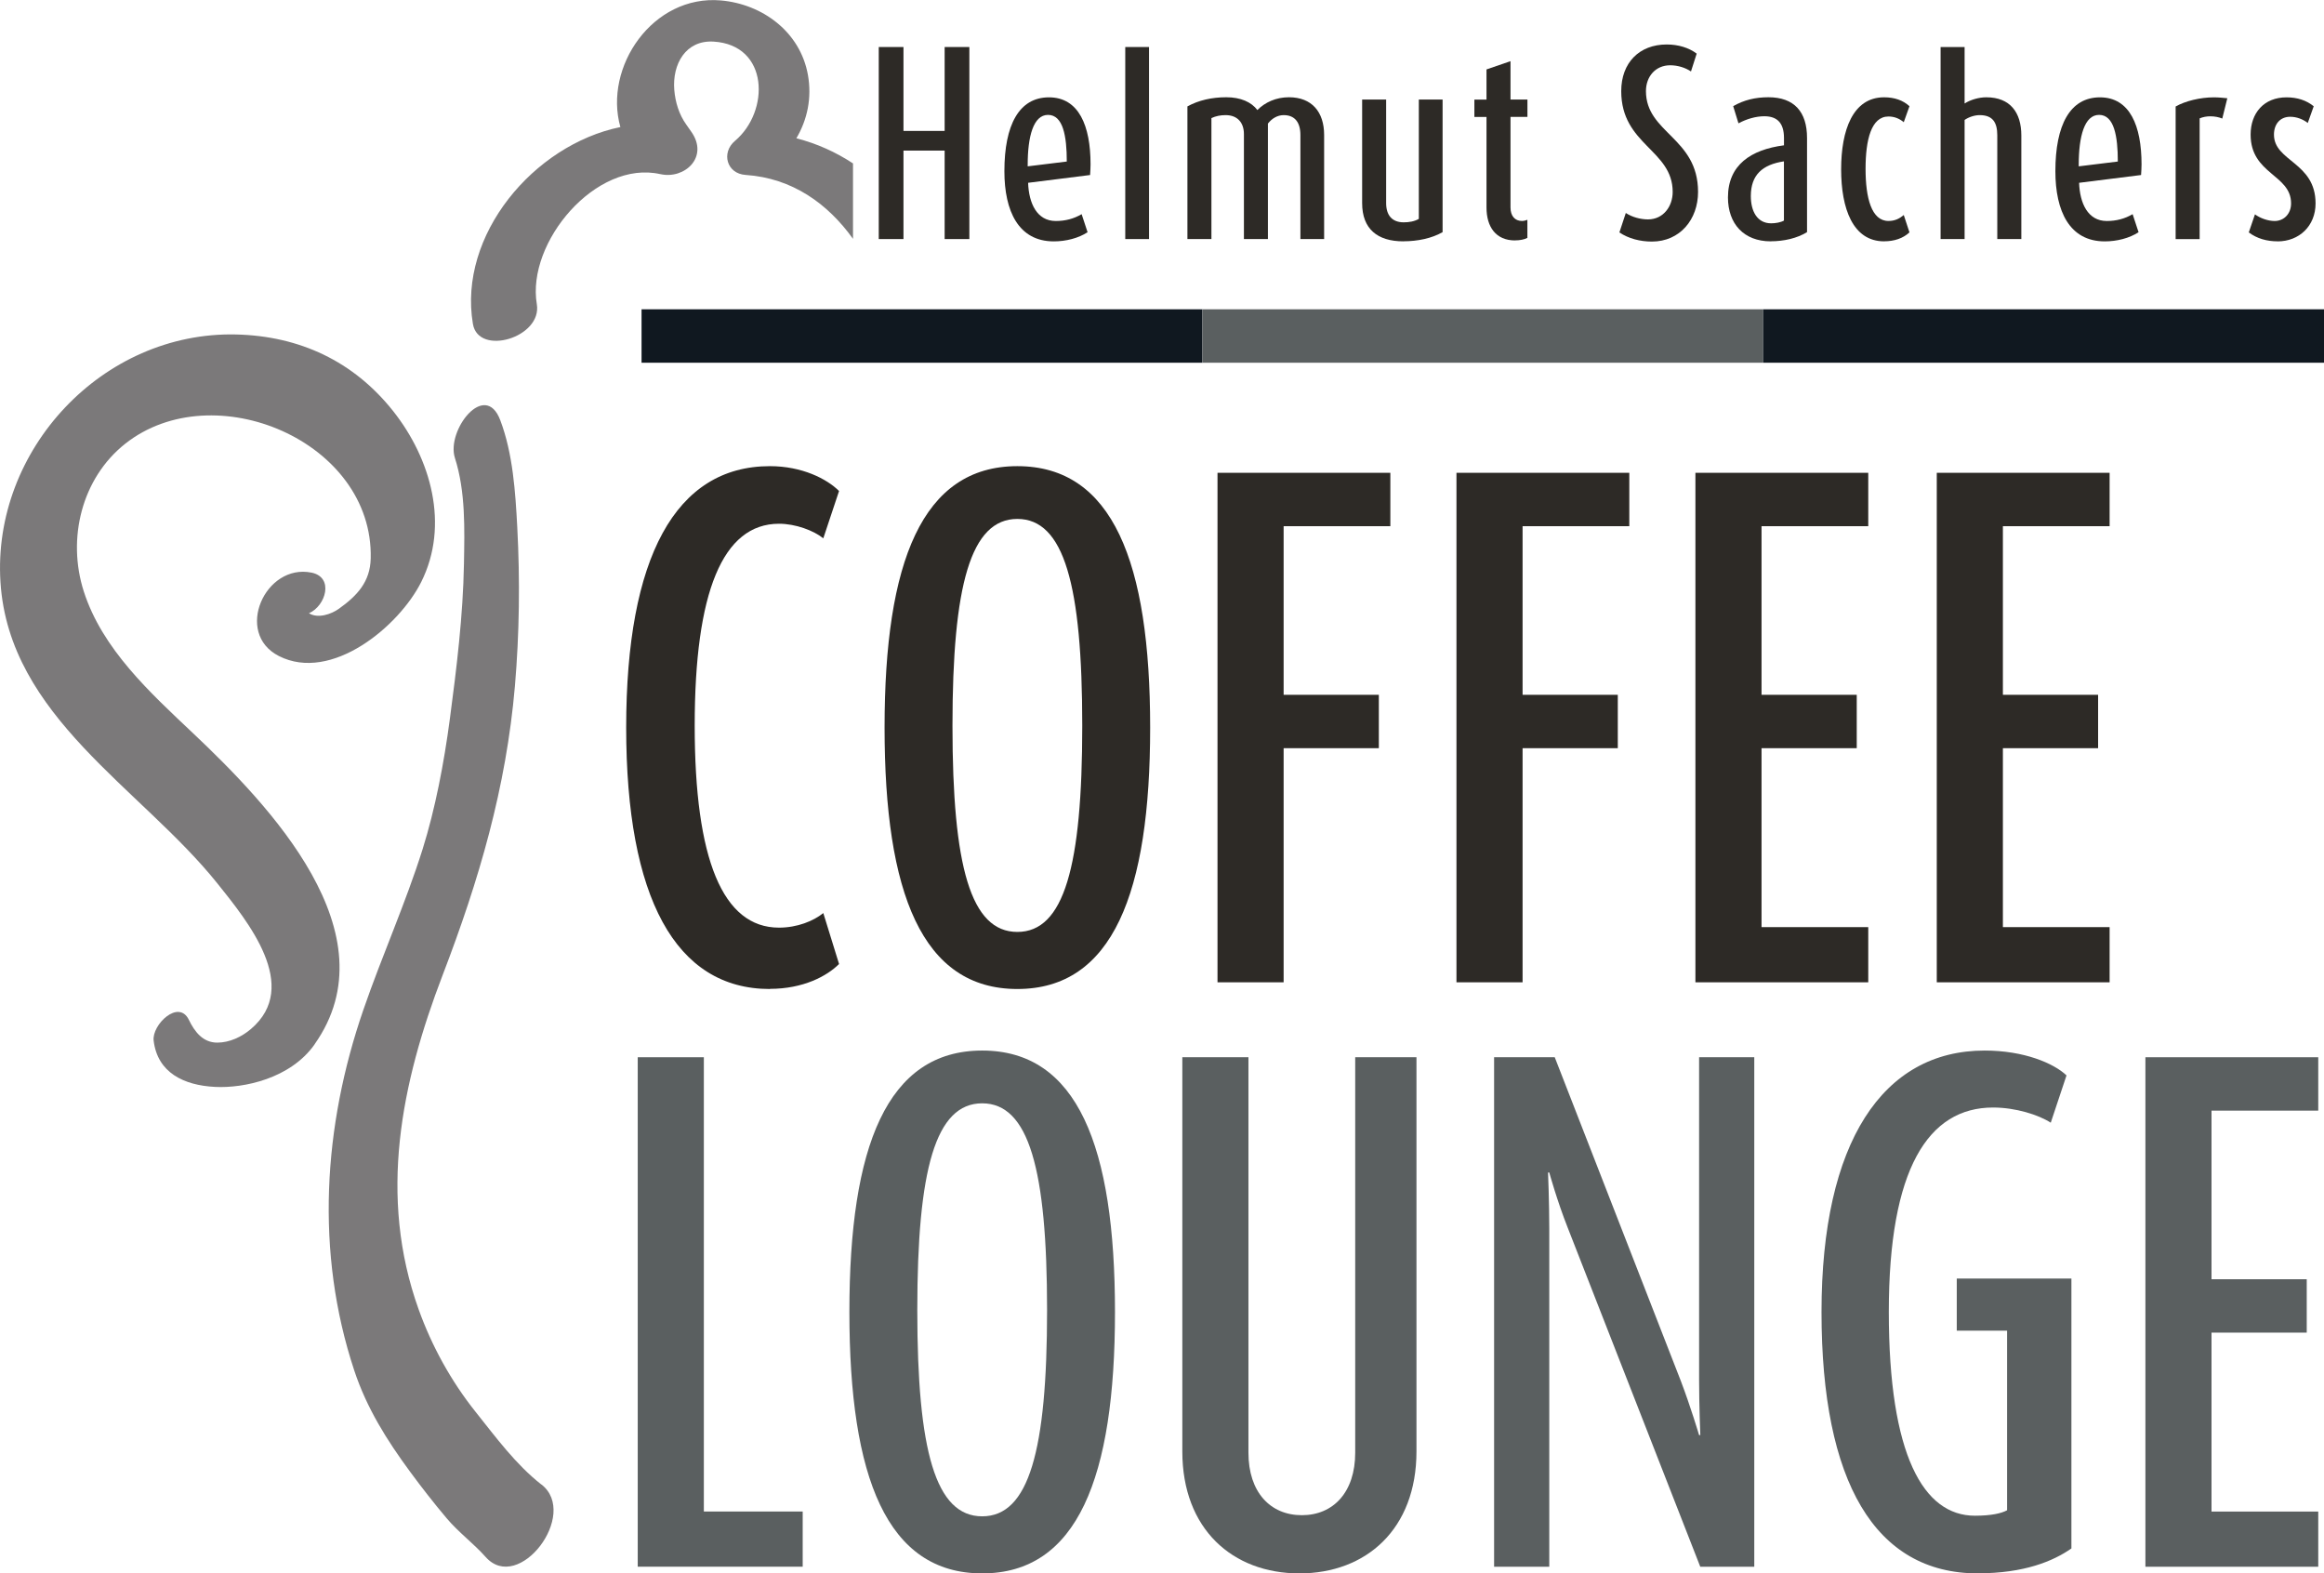
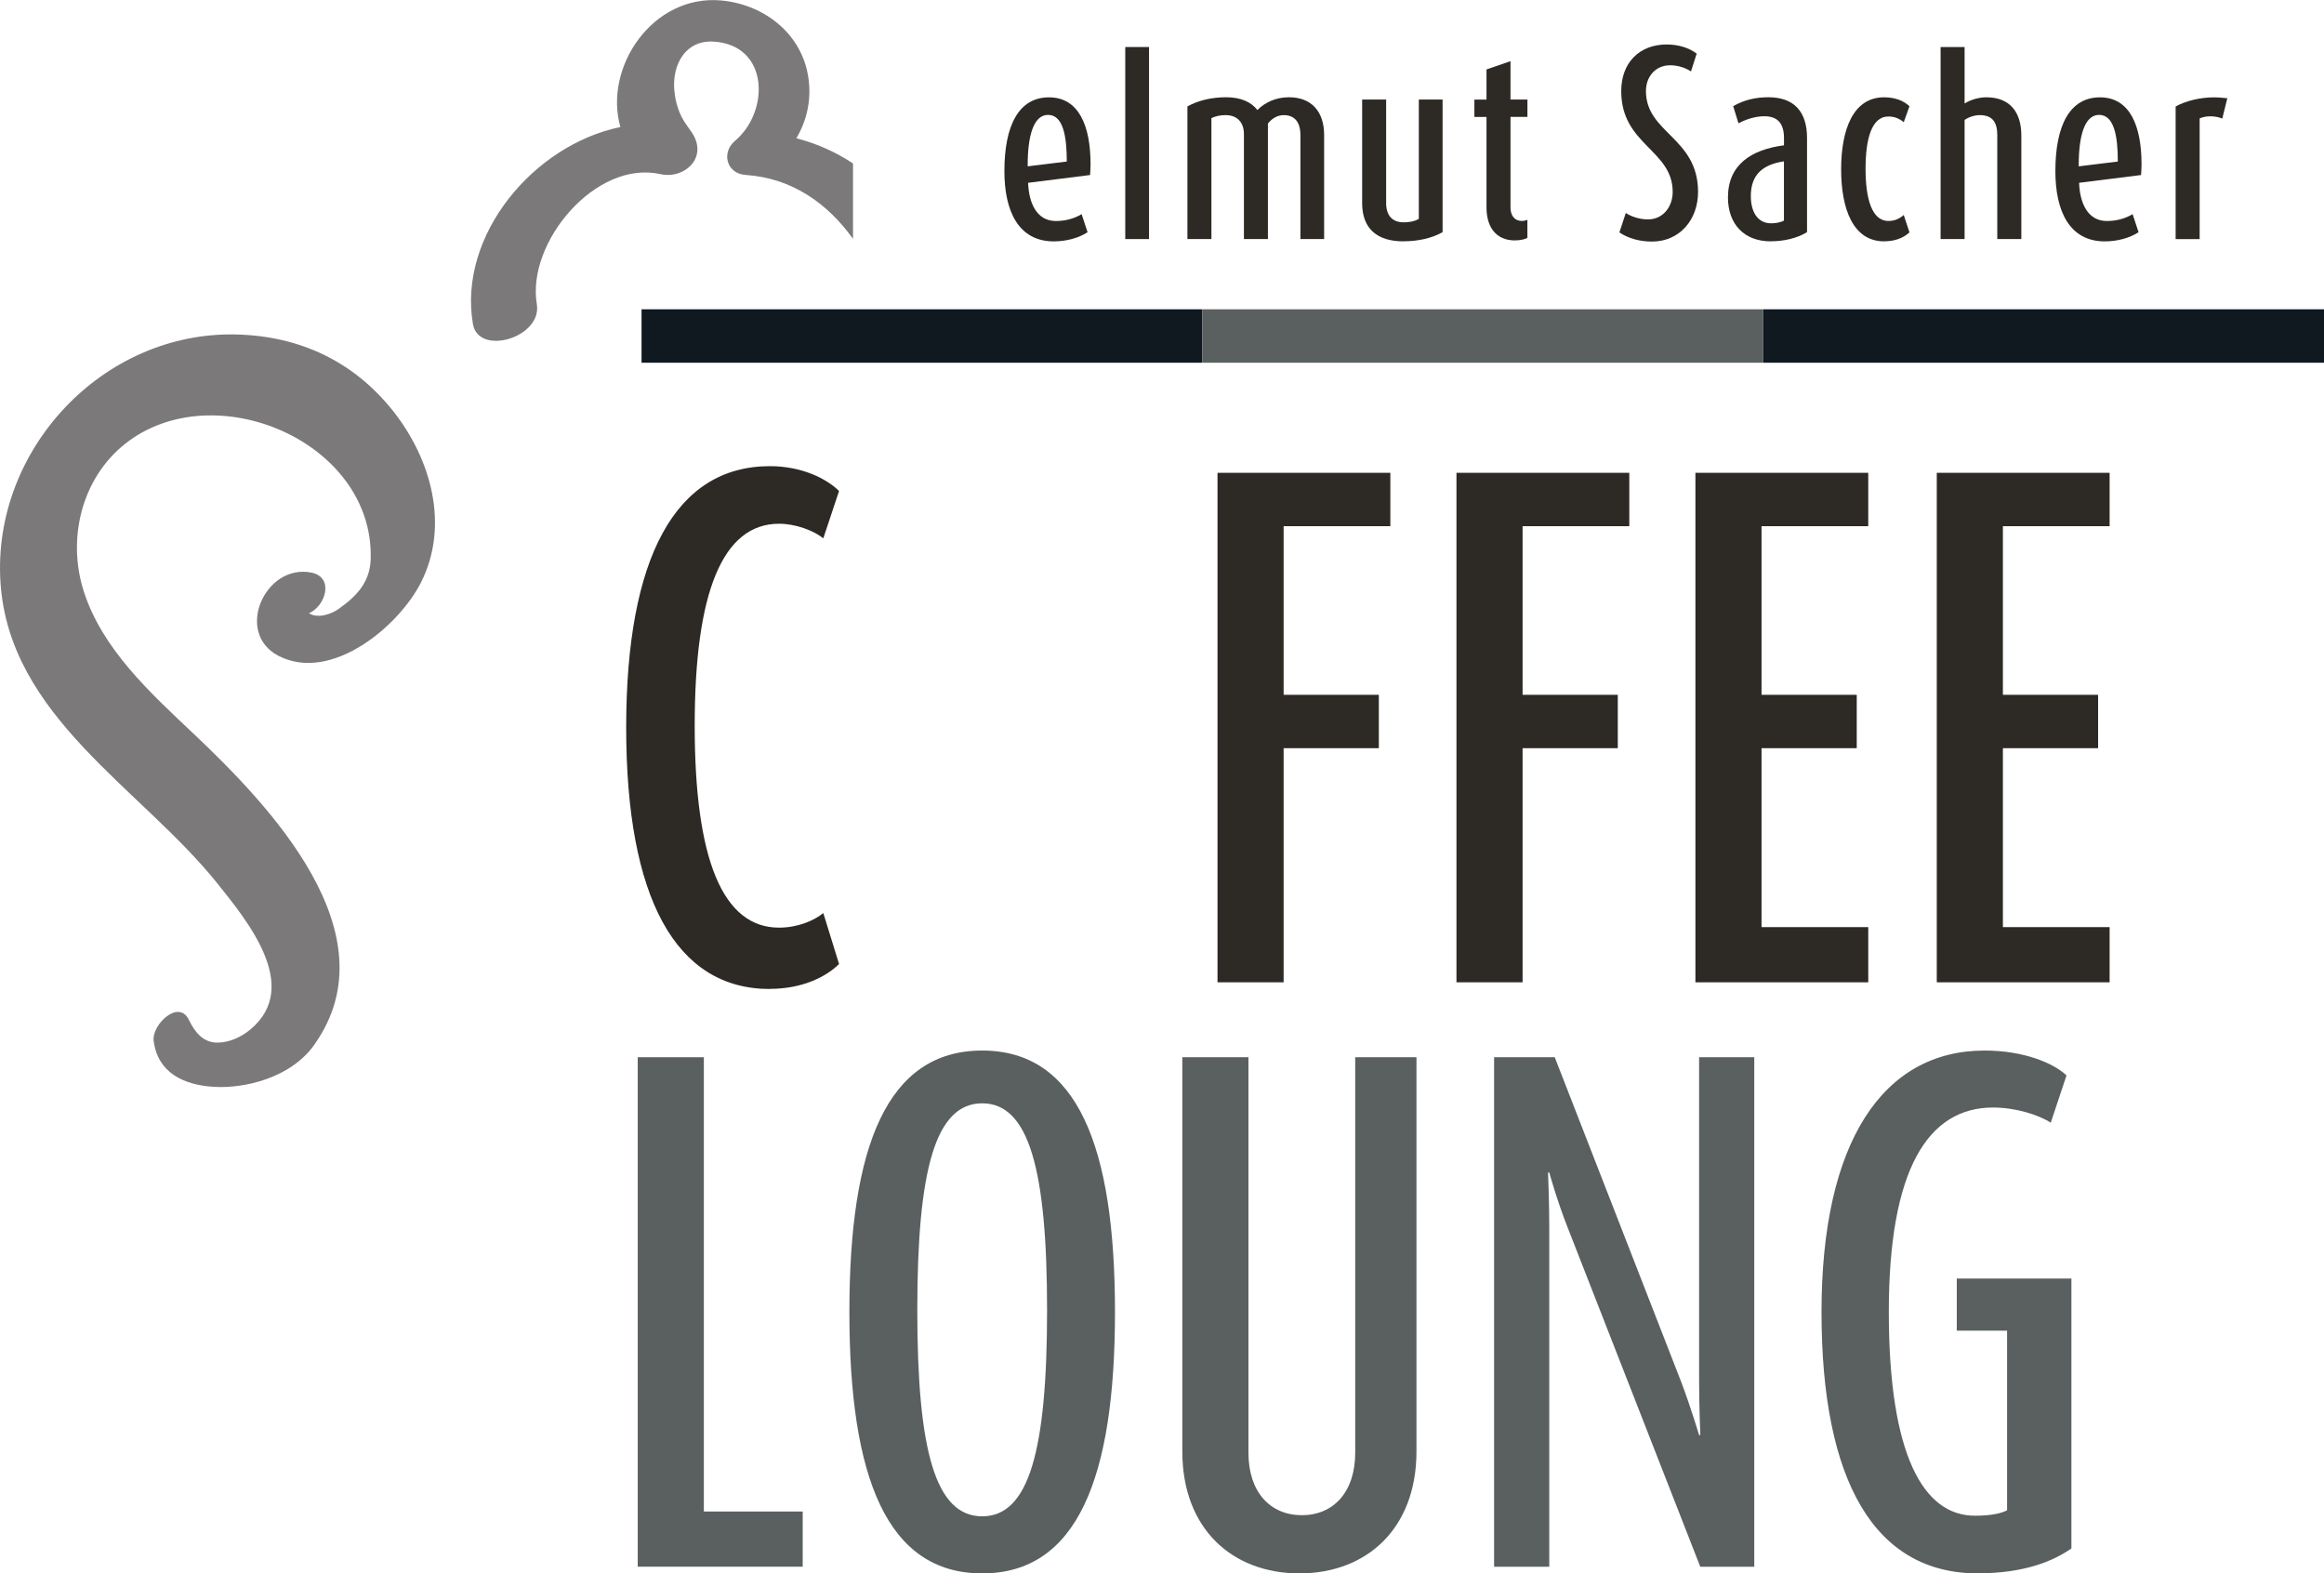
<svg xmlns="http://www.w3.org/2000/svg" id="Ebene_1" version="1.1" viewBox="0 0 492.8 333.61">
  <defs>
    <style>
      .st0 {
        fill: #101820;
      }

      .st1 {
        fill: #7b797a;
      }

      .st2 {
        fill: #2d2a26;
      }

      .st3 {
        fill: #5a5f60;
      }
    </style>
  </defs>
  <g>
-     <path class="st2" d="M200.31,50.69v-18.76h-8.73v18.76h-5.24V9.97h5.24v17.79h8.73V9.97h5.24v40.72h-5.24Z" />
    <path class="st2" d="M231.15,37.11l-13.14,1.65c.15,4.31,1.84,8.1,5.87,8.1,2.04,0,3.83-.48,5.48-1.45l1.26,3.83c-1.94,1.26-4.56,1.94-7.17,1.94-7.47,0-10.47-6.4-10.47-14.88,0-9.79,3.1-15.66,9.45-15.66s8.82,6.06,8.82,14.2c0,.73-.05,1.5-.1,2.28ZM222.23,24.36c-3.1,0-4.31,4.56-4.31,10.57v.34l8.29-1.02c0-5.38-.78-9.89-3.98-9.89Z" />
    <path class="st2" d="M238.61,50.69V9.97h5.04v40.72h-5.04Z" />
    <path class="st2" d="M275.75,50.69v-22.06c0-2.71-1.21-4.22-3.54-4.22-1.36,0-2.52.73-3.35,1.79v24.48h-5.09v-22.25c0-2.42-1.36-4.02-3.88-4.02-1.07,0-2.08.19-3.01.63v25.64h-5.09v-28.12c2.38-1.31,5.19-1.94,8.24-1.94s5.33,1.02,6.59,2.71c1.65-1.65,3.97-2.71,6.69-2.71,4.9,0,7.47,3.15,7.47,8v22.06h-5.04Z" />
    <path class="st2" d="M297.57,51.17c-5.48,0-8.73-2.62-8.73-8.1v-21.96h5.09v21.96c0,2.52,1.21,4.07,3.73,4.07,1.12,0,2.28-.19,3.2-.73v-25.31h5.04v28.12c-2.28,1.31-5.24,1.94-8.34,1.94Z" />
    <path class="st2" d="M321.27,50.98c-4.07,0-6.06-2.86-6.06-6.98v-19.2h-2.57v-3.68h2.57v-6.4l5.09-1.75v8.14h3.59v3.68h-3.59v19.2c0,1.79.92,2.86,2.42,2.86.39,0,.78-.1,1.16-.24v3.83c-.63.34-1.6.53-2.62.53Z" />
    <path class="st2" d="M350.27,51.22c-2.47,0-4.95-.63-6.88-1.94l1.36-4.12c1.31.87,3.1,1.36,4.7,1.36,3.3,0,5.24-2.81,5.24-5.82,0-8.97-10.91-9.94-10.91-21.38,0-6.01,3.83-9.89,9.65-9.89,2.42,0,4.7.68,6.35,1.94l-1.21,3.78c-1.16-.78-2.76-1.31-4.41-1.31-3.1,0-5.14,2.38-5.14,5.48,0,8.92,11.05,9.84,11.05,21.38,0,5.82-3.83,10.52-9.79,10.52Z" />
    <path class="st2" d="M375.48,51.17c-5.72,0-9.07-3.73-9.07-9.31,0-6.88,4.85-10.13,11.88-11.05v-1.55c0-3.15-1.41-4.61-4.17-4.61-1.79,0-3.78.58-5.48,1.5l-1.12-3.64c2.28-1.31,4.7-1.89,7.47-1.89,5.48,0,8.19,3.1,8.19,8.63v19.97c-2.13,1.31-4.9,1.94-7.71,1.94ZM378.29,34.21c-4.56.68-7.03,2.86-7.03,7.37,0,3.15,1.31,5.77,4.31,5.77.92,0,2.04-.19,2.71-.58v-12.56Z" />
    <path class="st2" d="M399.52,51.17c-6.64,0-9.11-6.98-9.11-15.27s2.47-15.27,9.11-15.27c2.18,0,4.02.63,5.38,1.89l-1.21,3.39c-.87-.73-1.94-1.21-3.25-1.21-3.64,0-4.85,4.94-4.85,11.1s1.26,11.05,4.85,11.05c1.41,0,2.38-.53,3.25-1.26l1.21,3.68c-1.36,1.26-3.2,1.89-5.38,1.89Z" />
    <path class="st2" d="M423.52,50.69v-22.01c0-2.71-.97-4.27-3.73-4.27-1.07,0-2.28.39-3.2,1.02v25.26h-5.09V9.97h5.09v11.97c1.31-.82,3.05-1.31,4.61-1.31,5.04,0,7.42,3.2,7.42,8.1v21.96h-5.09Z" />
    <path class="st2" d="M454.01,37.11l-13.14,1.65c.15,4.31,1.84,8.1,5.87,8.1,2.04,0,3.83-.48,5.48-1.45l1.26,3.83c-1.94,1.26-4.56,1.94-7.17,1.94-7.47,0-10.47-6.4-10.47-14.88,0-9.79,3.1-15.66,9.45-15.66s8.82,6.06,8.82,14.2c0,.73-.05,1.5-.1,2.28ZM445.1,24.36c-3.1,0-4.31,4.56-4.31,10.57v.34l8.29-1.02c0-5.38-.78-9.89-3.97-9.89Z" />
    <path class="st2" d="M471.23,25.14c-.68-.29-1.6-.48-2.52-.48-.82,0-1.6.15-2.28.44v25.6h-5.09v-28.12c2.04-1.16,5.19-1.94,8.1-1.94.97,0,1.99.1,2.86.19l-1.07,4.31Z" />
-     <path class="st2" d="M482.96,51.17c-2.28,0-4.36-.58-6.11-1.89l1.31-3.83c1.11.82,2.76,1.41,4.17,1.41,1.99,0,3.49-1.55,3.49-3.73,0-6.16-8.58-6.16-8.58-14.59,0-4.56,2.81-7.9,7.61-7.9,2.28,0,4.22.63,5.77,1.89l-1.26,3.54c-1.02-.78-2.33-1.31-3.73-1.31-2.18,0-3.44,1.6-3.44,3.78,0,5.72,8.82,5.82,8.82,14.59,0,4.8-3.49,8.05-8.05,8.05Z" />
  </g>
  <rect class="st0" x="136.05" y="65.58" width="118.92" height="11.33" transform="translate(391.01 142.49) rotate(180)" />
  <rect class="st3" x="254.96" y="65.58" width="118.92" height="11.33" transform="translate(628.84 142.49) rotate(180)" />
  <rect class="st0" x="373.88" y="65.58" width="118.92" height="11.33" transform="translate(866.68 142.49) rotate(180)" />
  <g>
    <path class="st1" d="M66.71,221.42c16.58-23.49-9.67-50.73-25.78-65.96-9.08-8.58-19.24-17.82-23.17-30.08-3.57-11.15-.47-23.96,8.8-31.3,18.7-14.79,52.65-.56,52.05,24.33-.12,4.96-2.85,7.88-6.75,10.67-1.62,1.16-4.43,2.12-6.31.97,0,0-.02-.01-.03-.02,3.57-1.56,5.35-7.62.56-8.61-9.86-2.03-16.48,12.82-6.96,17.67,11.16,5.7,25.52-6.32,30.2-15.69,6.04-12.07,2.05-26.13-5.94-36.22-8.38-10.58-19.86-15.94-33.31-16.26C21.74,70.26-1.7,95.4.1,123.44c1.82,28.51,29.79,43.66,45.97,63.84,6.47,8.08,17.79,21.86,7.13,30.91-1.97,1.67-4.51,2.87-7.12,2.88-3.04.01-4.81-2.3-6.03-4.83-2.17-4.48-7.87,1.05-7.47,4.4.81,6.79,6.38,9.49,13.03,9.82,6.07.31,15.97-1.74,21.11-9.03" />
-     <path class="st1" d="M114.81,314.78c-5.46-4.29-9.63-9.99-13.93-15.38-5.2-6.51-9.3-13.93-12.11-21.77-8.61-23.99-3.71-47.92,5.09-70.88,7.74-20.18,13.47-39.7,15.33-61.31.95-11.13,1.09-22.42.5-33.58-.4-7.54-.92-15.65-3.61-22.77-3.23-8.54-11.49,2.18-9.62,8,2.29,7.14,2.05,15.12,1.92,22.53-.2,10.96-1.54,21.89-2.98,32.75-1.25,9.45-3.12,19.18-5.78,27.66-3.63,11.54-8.61,22.6-12.55,34.03-8.54,24.72-10.26,51.45-1.95,76.53,2.64,7.97,6.89,14.74,11.82,21.44,2.48,3.37,5.08,6.7,7.78,9.9,2.52,2.99,5.68,5.3,8.26,8.2,7,7.89,19.88-9.05,11.85-15.36" />
    <path class="st1" d="M140.04,36.92c5.07,1.16,10.45-3.62,6.46-9.11,0,0-.66-.96-1-1.43-1.52-2.12-2.31-4.75-2.52-7.33-.44-5.44,2.41-10.57,8.31-10.23,11.83.7,11.96,14.82,4.57,21.04-2.97,2.5-1.79,6.96,2.24,7.23,9.9.66,17.44,6.1,22.78,13.55v-15.99c-3.62-2.38-7.63-4.21-12.01-5.33,2.34-3.97,3.31-8.58,2.45-13.43-1.62-9.13-9.64-15.03-18.47-15.8-14.45-1.25-24.9,14.14-21.3,26.85-18.37,3.77-34.45,22.9-31.27,41.74,1.17,6.92,14.75,2.89,13.55-4.2-2.21-13.1,12.55-30.66,26.22-27.55Z" />
  </g>
  <g>
    <path class="st2" d="M163.26,209.7c-20.06,0-30.48-19.42-30.48-55.43s10.42-55.43,30.48-55.43c6.82,0,12.09,2.7,14.66,5.27l-3.34,10.03c-2.06-1.67-5.92-3.09-9.39-3.09-11.96,0-17.88,14.53-17.88,42.82s5.92,42.82,17.88,42.82c3.86,0,7.33-1.41,9.39-3.09l3.34,10.8c-2.57,2.57-7.59,5.27-14.66,5.27Z" />
-     <path class="st2" d="M215.73,209.7c-20.19,0-28.16-20.32-28.16-55.43s7.97-55.43,28.16-55.43,28.16,20.32,28.16,55.43-7.97,55.43-28.16,55.43ZM215.73,110.03c-9.9,0-13.76,14.02-13.76,43.85s3.86,43.72,13.76,43.72,13.76-13.89,13.76-43.72-3.86-43.85-13.76-43.85Z" />
    <path class="st2" d="M272.19,111.57v35.75h20.19v11.32h-20.19v49.64h-14.02v-108.03h36.65v11.32h-22.63Z" />
    <path class="st2" d="M322.86,111.57v35.75h20.19v11.32h-20.19v49.64h-14.02v-108.03h36.65v11.32h-22.63Z" />
    <path class="st2" d="M359.51,208.28v-108.03h36.65v11.32h-22.63v35.75h20.19v11.32h-20.19v37.94h22.63v11.7h-36.65Z" />
    <path class="st2" d="M410.69,208.28v-108.03h36.65v11.32h-22.63v35.75h20.19v11.32h-20.19v37.94h22.63v11.7h-36.65Z" />
    <path class="st3" d="M135.23,332.2v-108.03h14.02v96.32h20.96v11.7h-34.98Z" />
    <path class="st3" d="M208.27,333.61c-20.19,0-28.16-20.32-28.16-55.43s7.97-55.43,28.16-55.43,28.16,20.32,28.16,55.43-7.97,55.43-28.16,55.43ZM208.27,233.94c-9.9,0-13.76,14.02-13.76,43.85s3.86,43.72,13.76,43.72,13.76-13.89,13.76-43.72-3.86-43.85-13.76-43.85Z" />
    <path class="st3" d="M275.53,333.61c-14.15,0-24.82-9.39-24.82-25.85v-83.59h14.02v83.85c0,8.36,4.63,13.25,11.32,13.25s11.32-4.89,11.32-13.25v-83.85h12.99v83.59c0,16.46-10.67,25.85-24.82,25.85Z" />
    <path class="st3" d="M360.54,332.2l-28.16-72.02c-2.19-5.53-3.86-11.57-3.86-11.57h-.26s.26,6.3.26,11.83v71.76h-11.7v-108.03h12.86l26.75,68.67c2.06,5.4,3.86,11.45,3.86,11.45h.26s-.26-6.3-.26-11.7v-68.42h11.7v108.03h-11.45Z" />
    <path class="st3" d="M419.43,333.61c-21.86,0-33.18-19.42-33.18-55.43s12.99-55.43,34.59-55.43c8.36,0,14.66,2.7,17.36,5.27l-3.34,10.03c-2.57-1.67-7.46-3.22-12.22-3.22-13.76,0-22.12,12.99-22.12,43.34s7.33,43.21,18.26,43.21c3.47,0,5.66-.51,6.82-1.16v-38.07h-10.67v-11.06h24.31v57.23c-3.86,2.7-10.03,5.27-19.8,5.27Z" />
-     <path class="st3" d="M454.93,332.2v-108.03h36.65v11.32h-22.63v35.75h20.19v11.32h-20.19v37.94h22.63v11.7h-36.65Z" />
  </g>
</svg>